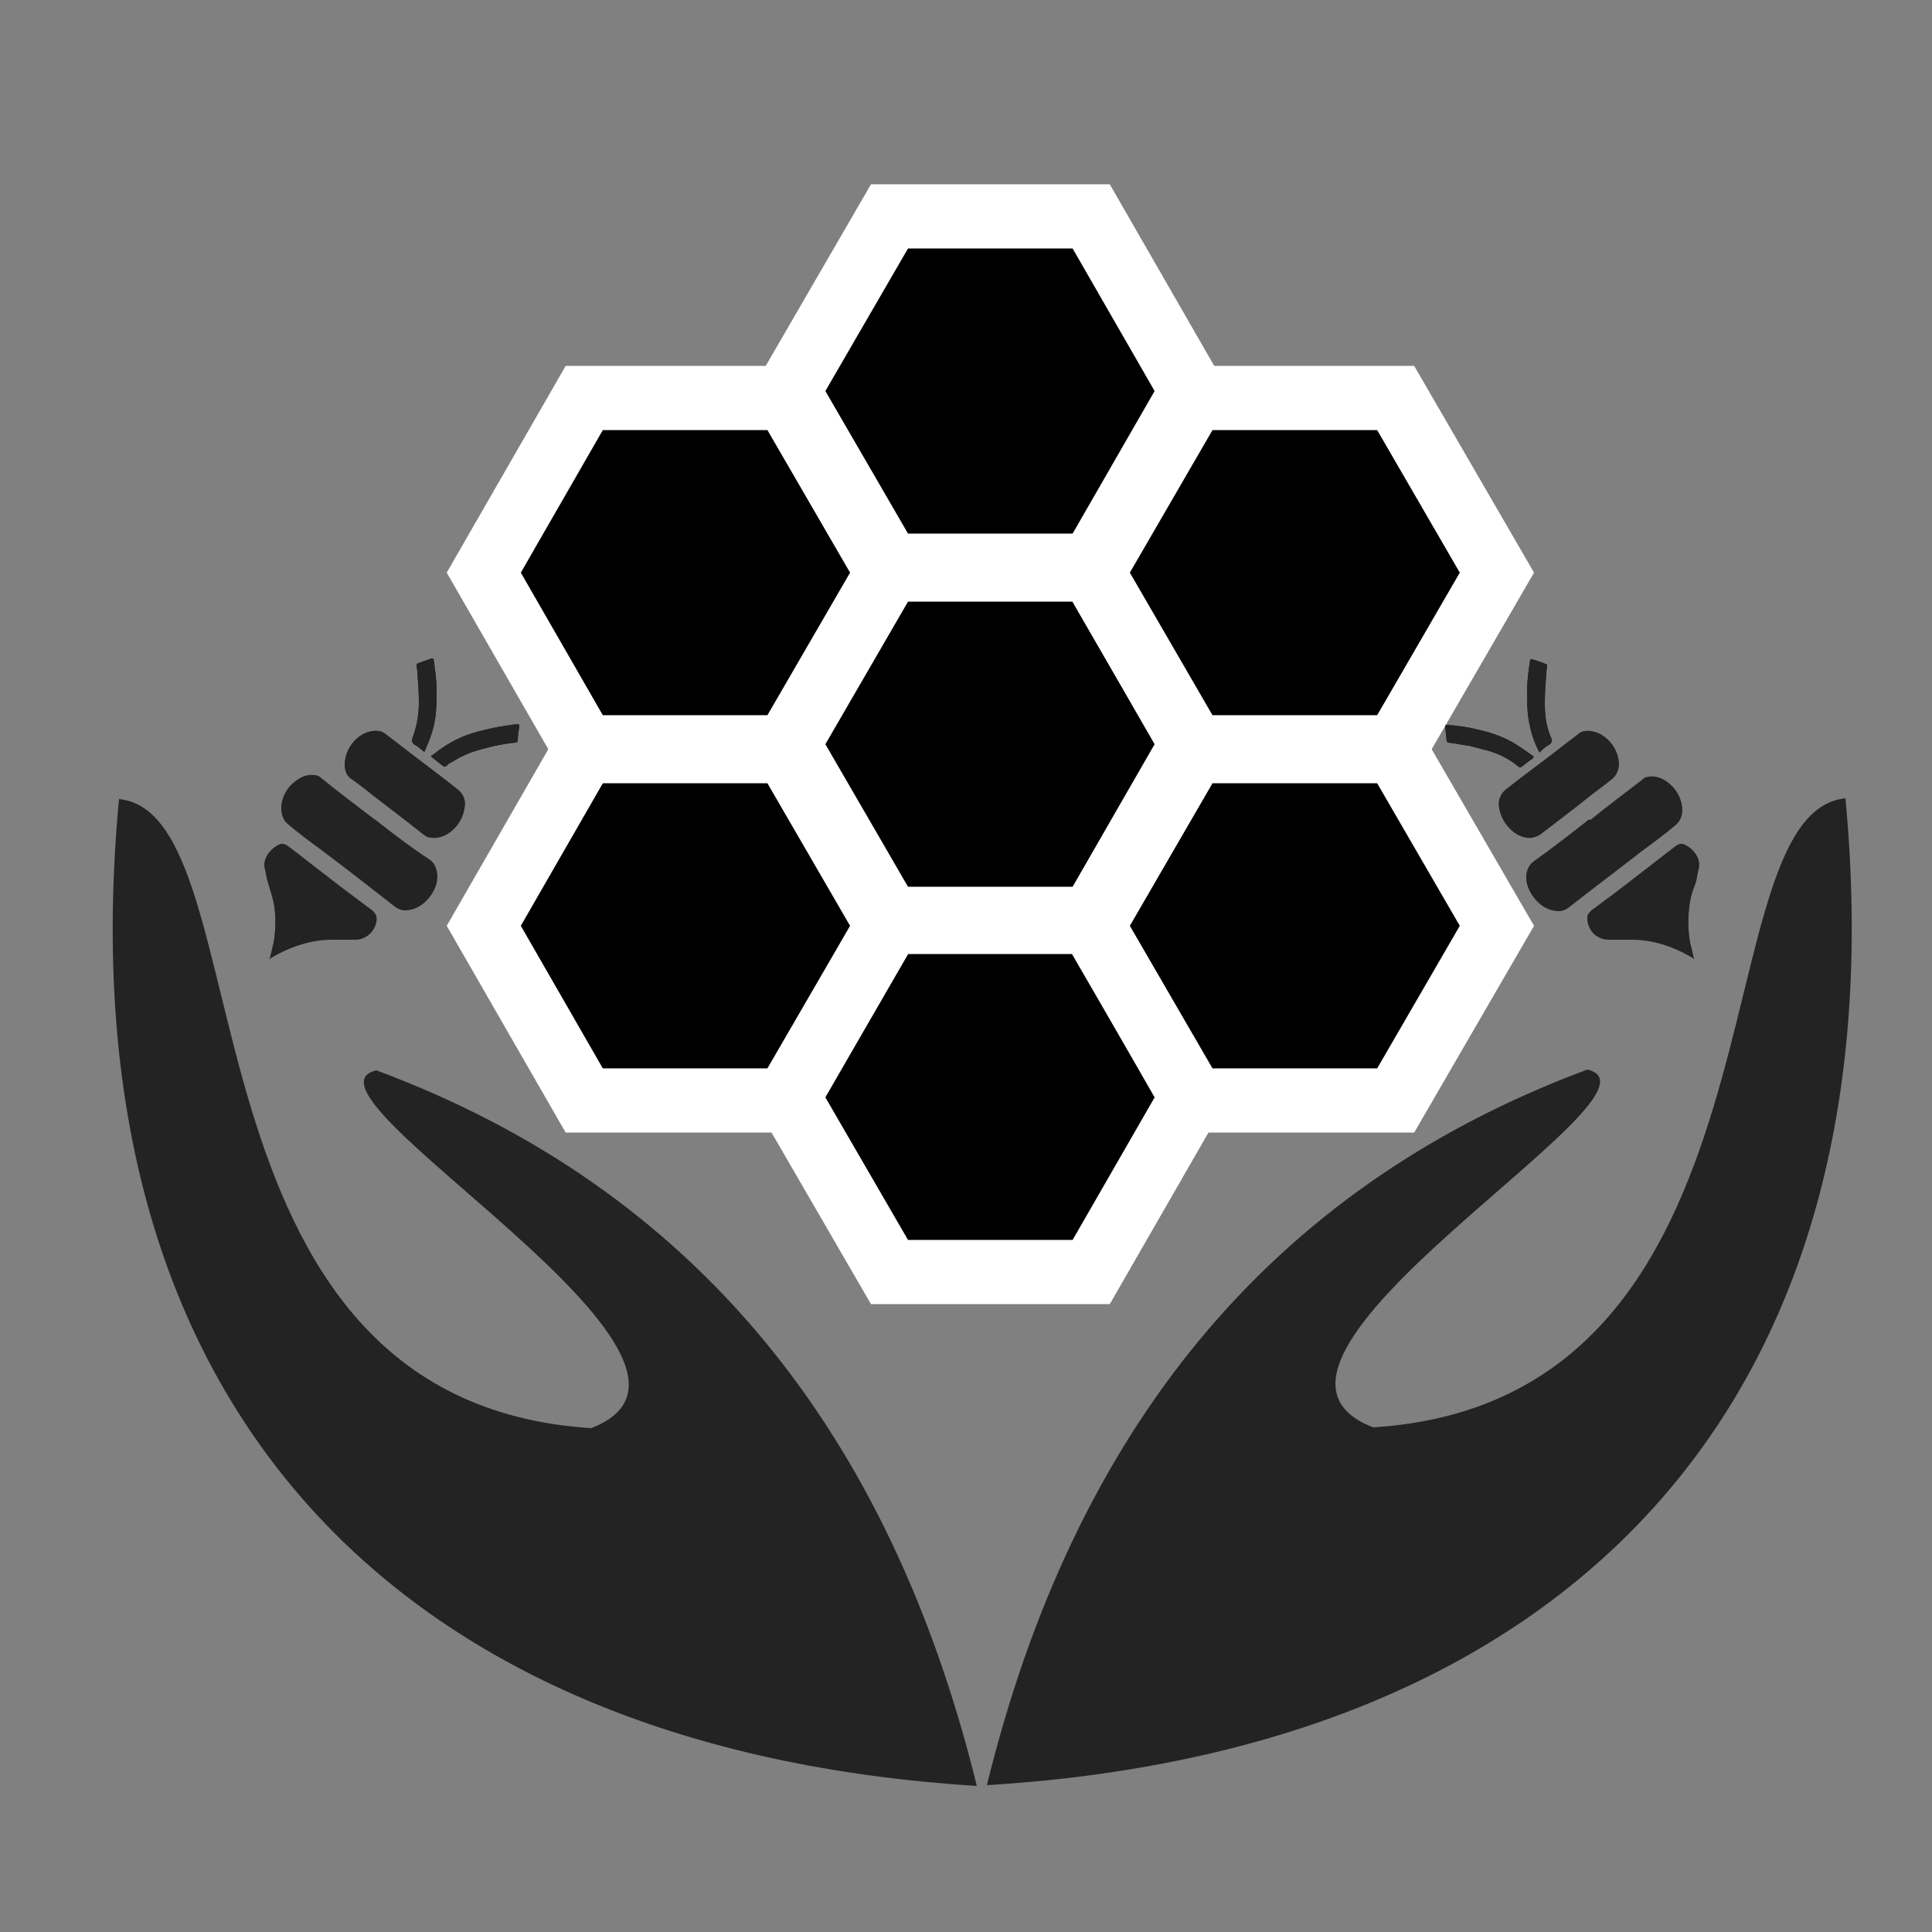
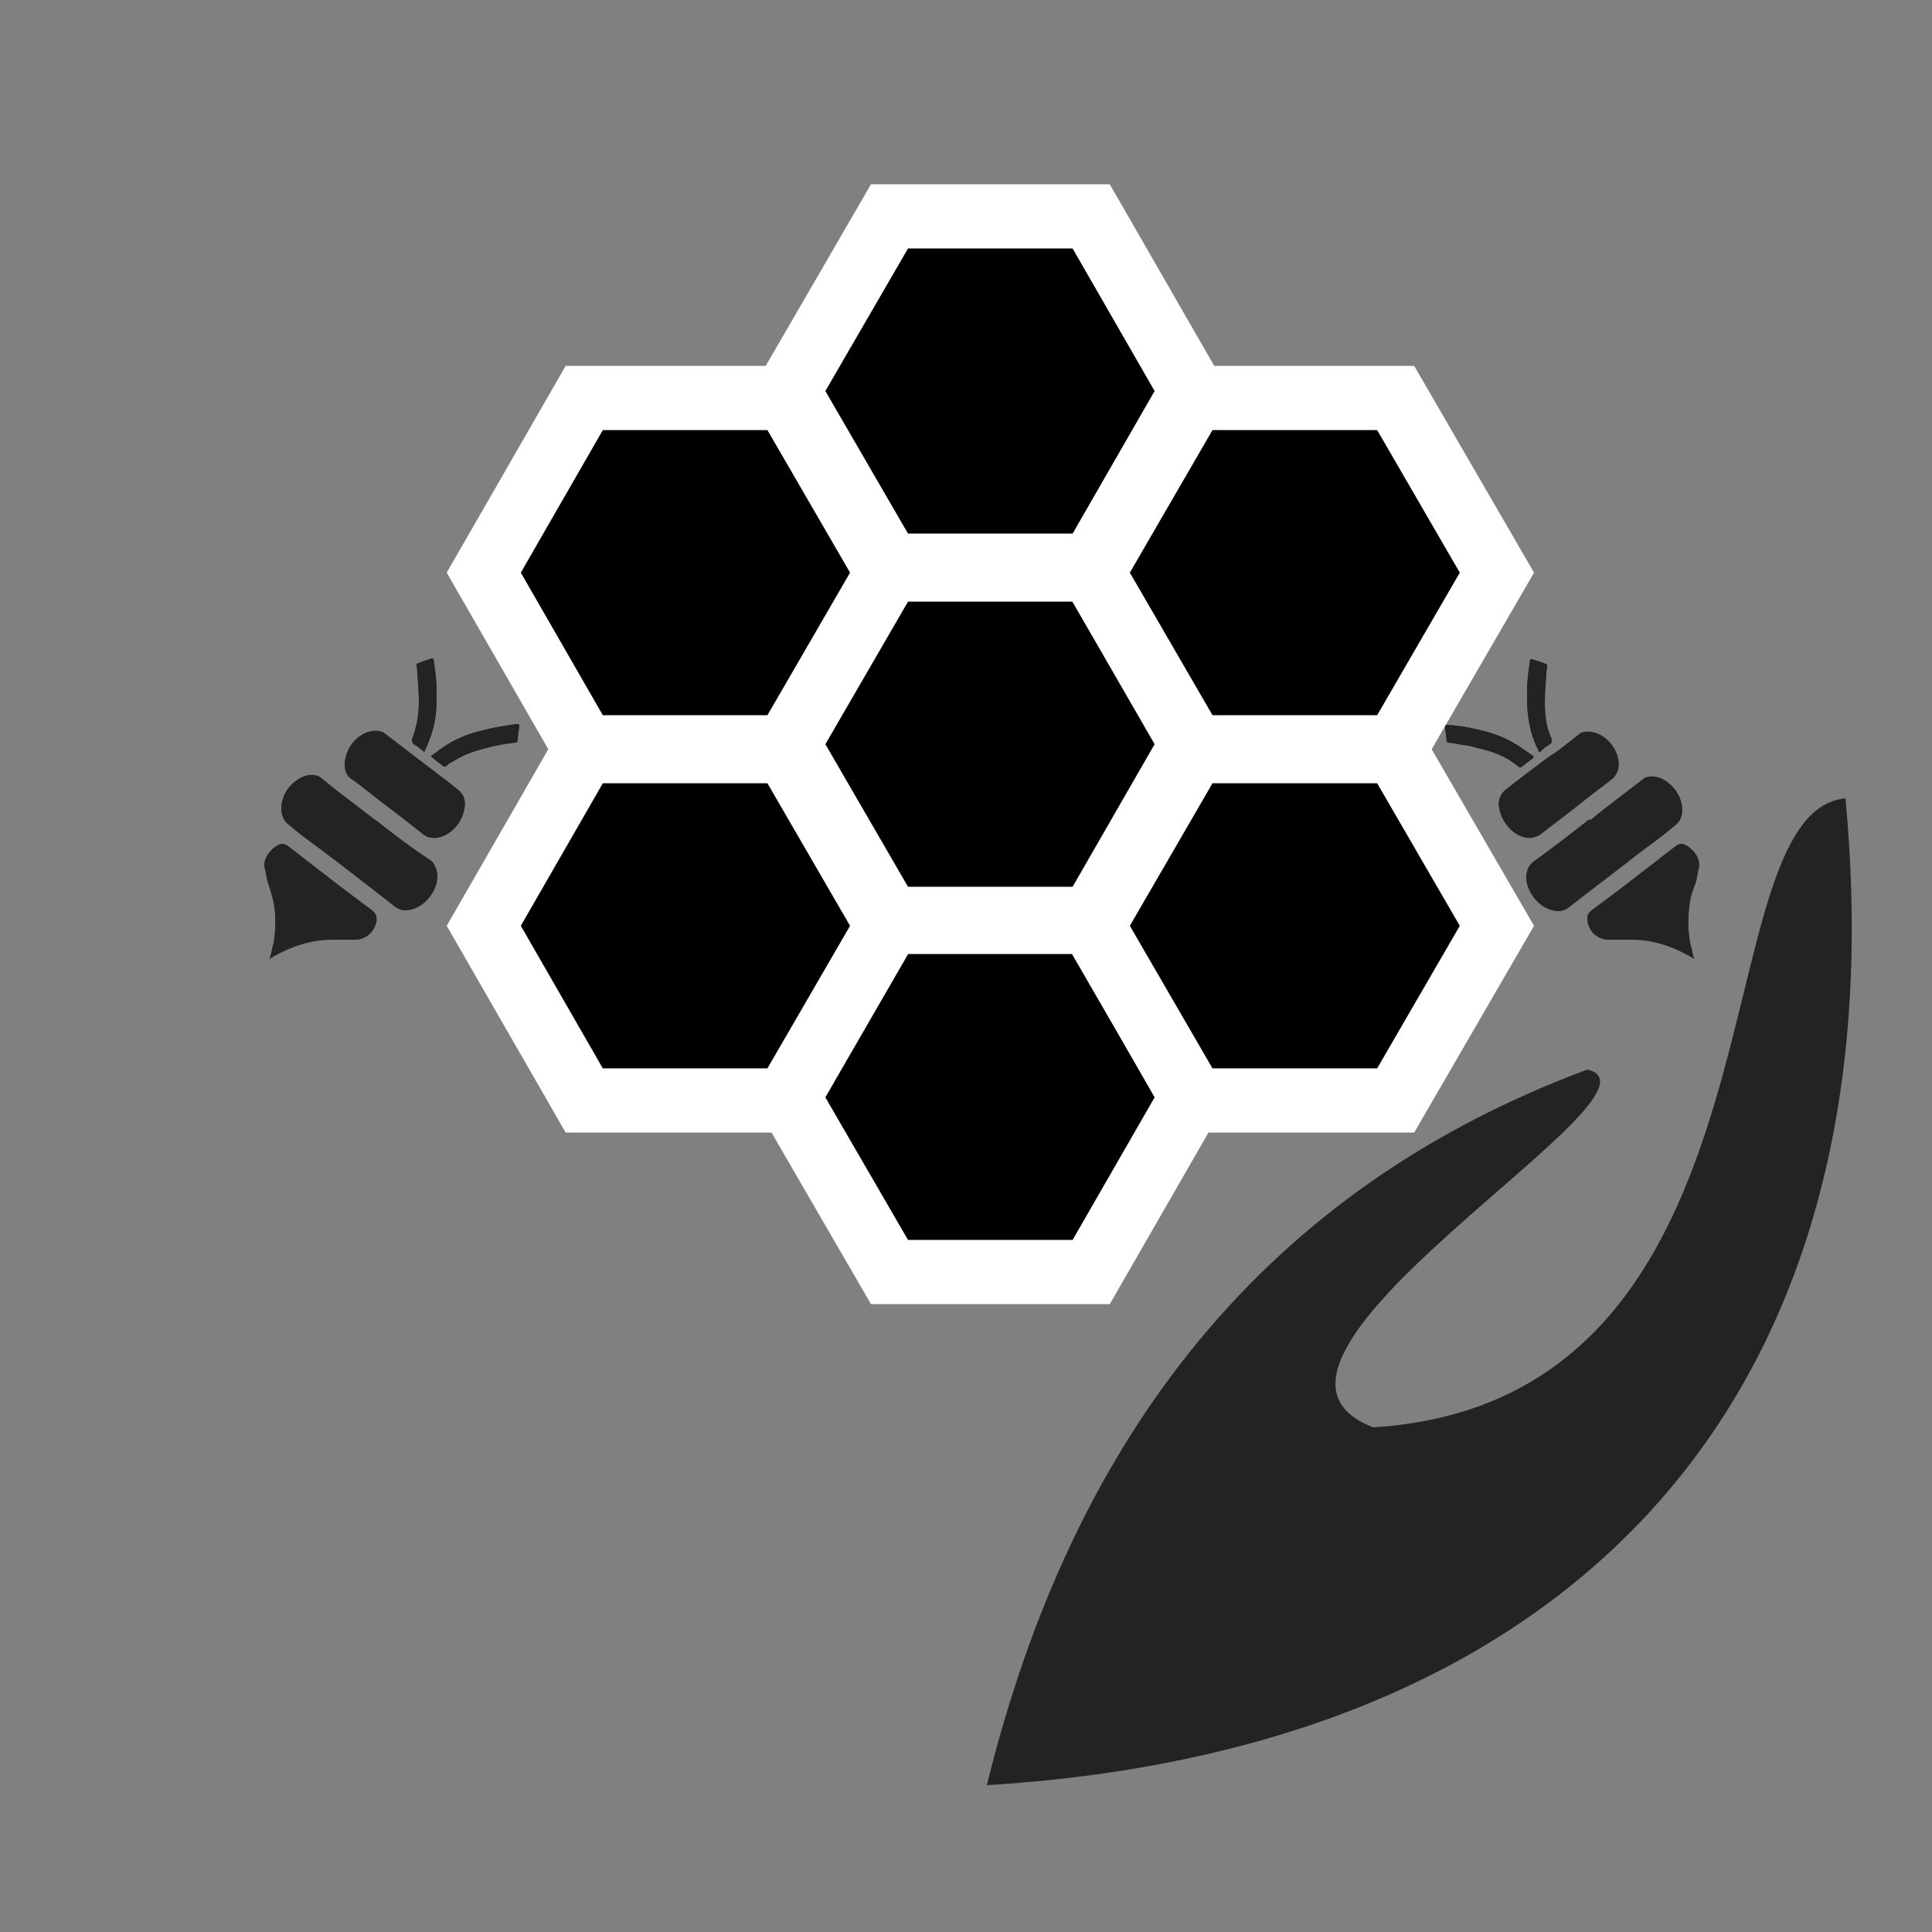
<svg xmlns="http://www.w3.org/2000/svg" version="1.1" id="Layer_1" x="0px" y="0px" viewBox="0 0 25 25" style="enable-background:new 0 0 25 25;" xml:space="preserve">
  <rect x="0" y="0" width="25" height="25" fill="#808080" stroke="none" />
  <style type="text/css"> .st0{fill:#232323;} .st1{fill:#21574C;} .st2{fill:#004C46;stroke:#FFFFFF;stroke-width:0.831;stroke-miterlimit:10;} .st3{fill:#004C46;} .st4{stroke:#FFFFFF;stroke-width:0.831;stroke-miterlimit:10;} </style>
  <g>
    <g>
      <g>
        <g id="XMLID_00000111166166534942277450000001004841531723457964_">
          <g>
-             <path class="st0" d="M7.65,18.48c-5.51-0.35-4.18-7.95-6.11-8.14C0.79,18.3,5.26,22.65,12.64,23.11 c-1.12-4.56-3.63-7.72-7.77-9.26C3.64,14.14,9.88,17.62,7.65,18.48z" />
-           </g>
+             </g>
        </g>
      </g>
    </g>
    <g>
      <g>
        <g id="XMLID_00000103958959466752917500000002558526991601508263_">
          <g>
            <path class="st0" d="M17.77,18.47c5.51-0.35,4.18-7.95,6.11-8.14c0.75,7.97-3.73,12.32-11.11,12.77 c1.12-4.56,3.63-7.72,7.77-9.26C21.78,14.13,15.53,17.61,17.77,18.47z" />
          </g>
        </g>
      </g>
    </g>
  </g>
  <g>
    <polygon class="st4" points="14.12,2.8 11.51,2.8 10.2,5.06 11.51,7.32 14.12,7.32 15.42,5.06 " />
    <polygon class="st4" points="14.12,11.93 11.51,11.93 10.2,14.2 11.51,16.46 14.12,16.46 15.42,14.2 " />
    <polygon class="st4" points="14.12,7.37 11.51,7.37 10.2,9.63 11.51,11.89 14.12,11.89 15.42,9.63 " />
    <polygon class="st4" points="18.06,5.15 15.45,5.15 14.14,7.41 15.45,9.67 18.06,9.67 19.37,7.41 " />
    <polygon class="st4" points="10.17,5.15 7.56,5.15 6.26,7.41 7.56,9.67 10.17,9.67 11.48,7.41 " />
    <polygon class="st4" points="18.06,9.72 15.45,9.72 14.14,11.98 15.45,14.24 18.06,14.24 19.37,11.98 " />
    <polygon class="st4" points="10.17,9.72 7.56,9.72 6.26,11.98 7.56,14.24 10.17,14.24 11.48,11.98 " />
    <g>
      <path class="st0" d="M4.87,10.62C4.87,10.62,4.87,10.62,4.87,10.62c-0.01-0.01-0.03-0.02-0.04-0.03 c-0.22-0.17-0.45-0.34-0.67-0.52c-0.01-0.01-0.03-0.02-0.04-0.03c-0.1-0.03-0.2-0.01-0.3,0.07c-0.19,0.14-0.24,0.42-0.1,0.53 c0.14,0.12,0.29,0.23,0.44,0.34c0.32,0.25,0.64,0.49,0.96,0.74c0.03,0.03,0.07,0.04,0.12,0.04c0.14,0.01,0.29-0.09,0.37-0.25 c0.07-0.14,0.06-0.3-0.04-0.38C5.34,10.98,5.1,10.8,4.87,10.62z M3.49,12.41C3.5,12.41,3.5,12.42,3.49,12.41 c0.01,0,0.01,0,0.01-0.01c0.27-0.16,0.54-0.24,0.8-0.24c0.1,0,0.2,0,0.3,0c0.06,0,0.12-0.02,0.18-0.07 c0.07-0.06,0.12-0.19,0.08-0.25c-0.02-0.03-0.04-0.05-0.07-0.07c-0.19-0.15-0.39-0.3-0.58-0.44c-0.16-0.12-0.32-0.25-0.48-0.37 c-0.07-0.05-0.11-0.05-0.2,0.03c-0.03,0.03-0.06,0.06-0.08,0.1c-0.03,0.05-0.04,0.11-0.02,0.16c0.01,0.06,0.02,0.12,0.04,0.18 c0.03,0.1,0.06,0.19,0.08,0.3c0.02,0.15,0.02,0.32-0.01,0.48C3.53,12.27,3.51,12.34,3.49,12.41z M5.46,9.86 C5.3,9.74,5.15,9.62,4.99,9.5C4.94,9.47,4.89,9.45,4.82,9.46C4.66,9.48,4.52,9.62,4.48,9.78c-0.04,0.14-0.02,0.25,0.08,0.31 c0.1,0.07,0.2,0.15,0.3,0.23c0.21,0.16,0.42,0.32,0.62,0.48c0.03,0.02,0.06,0.04,0.1,0.04c0.18,0.03,0.4-0.15,0.43-0.38 c0.02-0.1-0.01-0.18-0.08-0.23C5.77,10.1,5.62,9.98,5.46,9.86z M5.58,9.78c0,0.01,0,0.01,0.01,0.02c0.05,0.04,0.1,0.08,0.16,0.12 c0,0,0.02,0,0.03-0.01C5.8,9.89,5.82,9.87,5.85,9.86c0.11-0.07,0.22-0.12,0.33-0.15c0.08-0.02,0.15-0.04,0.23-0.06 C6.5,9.63,6.59,9.62,6.67,9.6c0.02,0,0.03-0.01,0.03-0.03C6.7,9.52,6.71,9.46,6.72,9.4c0-0.03-0.01-0.03-0.03-0.03 C6.54,9.39,6.4,9.41,6.25,9.45C6.07,9.49,5.89,9.56,5.72,9.68C5.67,9.71,5.63,9.75,5.58,9.78z M5.49,9.73 C5.56,9.58,5.61,9.44,5.63,9.3c0.02-0.12,0.02-0.24,0.02-0.36c0-0.14-0.02-0.28-0.04-0.41c0-0.01-0.01-0.01-0.02-0.01 C5.52,8.55,5.46,8.57,5.39,8.6c0,0.03,0.01,0.06,0.01,0.1c0.01,0.13,0.02,0.26,0.02,0.39c0,0.14-0.02,0.29-0.07,0.43 c-0.02,0.06-0.02,0.1,0.02,0.12C5.41,9.66,5.45,9.7,5.49,9.73z" />
      <path class="st0" d="M4.87,10.62c0.23,0.18,0.46,0.36,0.7,0.53c0.1,0.08,0.12,0.23,0.04,0.38c-0.08,0.15-0.22,0.25-0.37,0.25 c-0.05,0-0.09-0.02-0.12-0.04C4.8,11.49,4.48,11.24,4.16,11c-0.15-0.11-0.3-0.22-0.44-0.34c-0.14-0.12-0.08-0.39,0.1-0.53 c0.1-0.08,0.2-0.1,0.3-0.07c0.02,0.01,0.03,0.02,0.04,0.03c0.22,0.17,0.45,0.34,0.67,0.52C4.85,10.6,4.86,10.61,4.87,10.62 C4.87,10.62,4.87,10.62,4.87,10.62z" />
      <path class="st0" d="M3.49,12.41c0.02-0.07,0.03-0.14,0.05-0.21c0.03-0.17,0.03-0.33,0.01-0.48c-0.01-0.11-0.04-0.2-0.08-0.3 c-0.02-0.06-0.02-0.12-0.04-0.18c-0.01-0.05-0.01-0.1,0.02-0.16c0.02-0.04,0.05-0.07,0.08-0.1c0.09-0.07,0.13-0.08,0.2-0.03 c0.16,0.12,0.32,0.25,0.48,0.37c0.19,0.15,0.39,0.3,0.58,0.44c0.03,0.02,0.05,0.04,0.07,0.07c0.03,0.06-0.01,0.19-0.08,0.25 c-0.06,0.05-0.12,0.07-0.18,0.07c-0.1,0-0.2,0-0.3,0c-0.27,0-0.53,0.08-0.8,0.24C3.5,12.41,3.5,12.41,3.49,12.41 C3.5,12.42,3.5,12.41,3.49,12.41z" />
      <path class="st0" d="M5.46,9.86c0.16,0.12,0.32,0.24,0.47,0.36c0.06,0.05,0.1,0.13,0.08,0.23c-0.04,0.23-0.25,0.41-0.43,0.38 c-0.04-0.01-0.07-0.02-0.1-0.04c-0.21-0.16-0.42-0.32-0.62-0.48c-0.1-0.08-0.2-0.15-0.3-0.23c-0.09-0.07-0.12-0.18-0.08-0.31 c0.05-0.16,0.19-0.29,0.34-0.31c0.07-0.01,0.13,0,0.17,0.04C5.15,9.62,5.3,9.74,5.46,9.86z" />
      <path class="st0" d="M5.58,9.78c0.05-0.03,0.09-0.07,0.14-0.1c0.17-0.12,0.35-0.19,0.53-0.23C6.4,9.41,6.54,9.39,6.69,9.37 c0.02,0,0.03,0,0.03,0.03C6.71,9.46,6.7,9.52,6.7,9.58c0,0.02-0.01,0.03-0.03,0.03C6.59,9.62,6.5,9.63,6.41,9.65 C6.34,9.66,6.26,9.68,6.18,9.71C6.07,9.74,5.96,9.79,5.85,9.86C5.82,9.87,5.8,9.89,5.77,9.91C5.76,9.92,5.75,9.92,5.74,9.92 C5.69,9.88,5.64,9.84,5.59,9.8C5.58,9.8,5.58,9.79,5.58,9.78z" />
      <path class="st0" d="M5.49,9.73C5.45,9.7,5.41,9.66,5.37,9.64C5.32,9.61,5.32,9.58,5.35,9.51C5.4,9.37,5.42,9.22,5.42,9.08 c0-0.13-0.01-0.26-0.02-0.39c0-0.03-0.01-0.06-0.01-0.1c0.07-0.03,0.13-0.05,0.2-0.07c0.01,0,0.02,0,0.02,0.01 C5.63,8.67,5.65,8.8,5.65,8.95c0,0.12,0,0.23-0.02,0.36C5.61,9.44,5.56,9.58,5.49,9.73z" />
    </g>
    <g>
      <path class="st0" d="M19.84,11.16c-0.1,0.08-0.12,0.23-0.04,0.38c0.08,0.15,0.22,0.25,0.37,0.25c0.05,0,0.09-0.02,0.12-0.04 c0.32-0.25,0.64-0.49,0.96-0.74c0.15-0.11,0.3-0.22,0.44-0.34c0.14-0.12,0.08-0.39-0.1-0.53c-0.1-0.08-0.2-0.1-0.3-0.07 c-0.02,0.01-0.03,0.02-0.04,0.03c-0.22,0.17-0.45,0.34-0.67,0.52c-0.01,0.01-0.02,0.02-0.04,0.03c0,0,0,0,0,0 C20.31,10.8,20.08,10.98,19.84,11.16z M21.87,12.21c-0.03-0.17-0.03-0.33-0.01-0.48c0.01-0.11,0.04-0.2,0.08-0.3 c0.02-0.06,0.02-0.12,0.04-0.18c0.01-0.05,0.01-0.1-0.02-0.16c-0.02-0.04-0.05-0.07-0.08-0.1c-0.09-0.07-0.13-0.08-0.2-0.03 c-0.16,0.12-0.32,0.25-0.48,0.37c-0.19,0.15-0.39,0.3-0.58,0.44c-0.03,0.02-0.05,0.04-0.07,0.07c-0.03,0.06,0.01,0.19,0.08,0.25 c0.06,0.05,0.12,0.07,0.18,0.07c0.1,0,0.2,0,0.3,0c0.27,0,0.53,0.08,0.8,0.24c0,0,0.01,0,0.01,0.01c0,0,0,0,0,0 C21.9,12.34,21.89,12.27,21.87,12.21z M19.48,10.23c-0.06,0.05-0.1,0.13-0.08,0.23c0.04,0.23,0.25,0.41,0.43,0.38 c0.04-0.01,0.07-0.02,0.1-0.04c0.21-0.16,0.42-0.32,0.62-0.48c0.1-0.08,0.2-0.15,0.3-0.23c0.09-0.07,0.12-0.18,0.08-0.31 c-0.05-0.16-0.19-0.29-0.34-0.31c-0.07-0.01-0.13,0-0.17,0.04c-0.15,0.12-0.31,0.24-0.47,0.36C19.8,9.98,19.64,10.1,19.48,10.23z M19.69,9.68c-0.17-0.12-0.35-0.19-0.53-0.23c-0.15-0.04-0.29-0.06-0.43-0.07c-0.02,0-0.03,0-0.03,0.03 c0.01,0.06,0.01,0.11,0.02,0.17c0,0.02,0.01,0.03,0.03,0.03c0.09,0.01,0.17,0.03,0.26,0.04c0.08,0.02,0.15,0.04,0.23,0.06 c0.11,0.03,0.23,0.08,0.33,0.15c0.03,0.02,0.05,0.04,0.08,0.06c0.01,0.01,0.02,0.01,0.03,0.01c0.05-0.04,0.1-0.08,0.16-0.12 c0,0,0-0.01,0.01-0.02C19.79,9.75,19.74,9.71,19.69,9.68z M20.04,9.64c0.05-0.03,0.05-0.06,0.02-0.12 c-0.06-0.15-0.07-0.29-0.07-0.43c0-0.13,0.01-0.26,0.02-0.39c0-0.03,0.01-0.06,0.01-0.1c-0.07-0.03-0.13-0.05-0.2-0.07 c-0.01,0-0.02,0-0.02,0.01c-0.02,0.13-0.04,0.27-0.04,0.41c0,0.12,0,0.23,0.02,0.36c0.02,0.14,0.06,0.28,0.14,0.43 C19.96,9.7,20,9.66,20.04,9.64z" />
      <path class="st0" d="M20.54,10.62c-0.23,0.18-0.46,0.36-0.7,0.53c-0.1,0.08-0.12,0.23-0.04,0.38c0.08,0.15,0.22,0.25,0.37,0.25 c0.05,0,0.09-0.02,0.12-0.04c0.32-0.25,0.64-0.49,0.96-0.74c0.15-0.11,0.3-0.22,0.44-0.34c0.14-0.12,0.08-0.39-0.1-0.53 c-0.1-0.08-0.2-0.1-0.3-0.07c-0.02,0.01-0.03,0.02-0.04,0.03c-0.22,0.17-0.45,0.34-0.67,0.52C20.56,10.6,20.55,10.61,20.54,10.62 C20.54,10.62,20.54,10.62,20.54,10.62z" />
      <path class="st0" d="M21.92,12.41c-0.02-0.07-0.03-0.14-0.05-0.21c-0.03-0.17-0.03-0.33-0.01-0.48c0.01-0.11,0.04-0.2,0.08-0.3 c0.02-0.06,0.02-0.12,0.04-0.18c0.01-0.05,0.01-0.1-0.02-0.16c-0.02-0.04-0.05-0.07-0.08-0.1c-0.09-0.07-0.13-0.08-0.2-0.03 c-0.16,0.12-0.32,0.25-0.48,0.37c-0.19,0.15-0.39,0.3-0.58,0.44c-0.03,0.02-0.05,0.04-0.07,0.07c-0.03,0.06,0.01,0.19,0.08,0.25 c0.06,0.05,0.12,0.07,0.18,0.07c0.1,0,0.2,0,0.3,0c0.27,0,0.53,0.08,0.8,0.24C21.91,12.41,21.91,12.41,21.92,12.41 C21.92,12.42,21.92,12.41,21.92,12.41z" />
-       <path class="st0" d="M19.95,9.86c-0.16,0.12-0.32,0.24-0.47,0.36c-0.06,0.05-0.1,0.13-0.08,0.23c0.04,0.23,0.25,0.41,0.43,0.38 c0.04-0.01,0.07-0.02,0.1-0.04c0.21-0.16,0.42-0.32,0.62-0.48c0.1-0.08,0.2-0.15,0.3-0.23c0.09-0.07,0.12-0.18,0.08-0.31 c-0.05-0.16-0.19-0.29-0.34-0.31c-0.07-0.01-0.13,0-0.17,0.04C20.26,9.62,20.11,9.74,19.95,9.86z" />
+       <path class="st0" d="M19.95,9.86c-0.16,0.12-0.32,0.24-0.47,0.36c-0.06,0.05-0.1,0.13-0.08,0.23c0.04,0.23,0.25,0.41,0.43,0.38 c0.04-0.01,0.07-0.02,0.1-0.04c0.21-0.16,0.42-0.32,0.62-0.48c0.1-0.08,0.2-0.15,0.3-0.23c-0.05-0.16-0.19-0.29-0.34-0.31c-0.07-0.01-0.13,0-0.17,0.04C20.26,9.62,20.11,9.74,19.95,9.86z" />
      <path class="st0" d="M19.83,9.78c-0.05-0.03-0.09-0.07-0.14-0.1c-0.17-0.12-0.35-0.19-0.53-0.23c-0.15-0.04-0.29-0.06-0.43-0.07 c-0.02,0-0.03,0-0.03,0.03c0.01,0.06,0.01,0.11,0.02,0.17c0,0.02,0.01,0.03,0.03,0.03c0.09,0.01,0.17,0.03,0.26,0.04 c0.08,0.02,0.15,0.04,0.23,0.06c0.11,0.03,0.23,0.08,0.33,0.15c0.03,0.02,0.05,0.04,0.08,0.06c0.01,0.01,0.02,0.01,0.03,0.01 c0.05-0.04,0.1-0.08,0.16-0.12C19.83,9.8,19.83,9.79,19.83,9.78z" />
      <path class="st0" d="M19.92,9.73C19.96,9.7,20,9.66,20.04,9.64c0.05-0.03,0.05-0.06,0.02-0.12c-0.06-0.15-0.07-0.29-0.07-0.43 c0-0.13,0.01-0.26,0.02-0.39c0-0.03,0.01-0.06,0.01-0.1c-0.07-0.03-0.13-0.05-0.2-0.07c-0.01,0-0.02,0-0.02,0.01 c-0.02,0.13-0.04,0.27-0.04,0.41c0,0.12,0,0.23,0.02,0.36C19.81,9.44,19.85,9.58,19.92,9.73z" />
    </g>
  </g>
</svg>